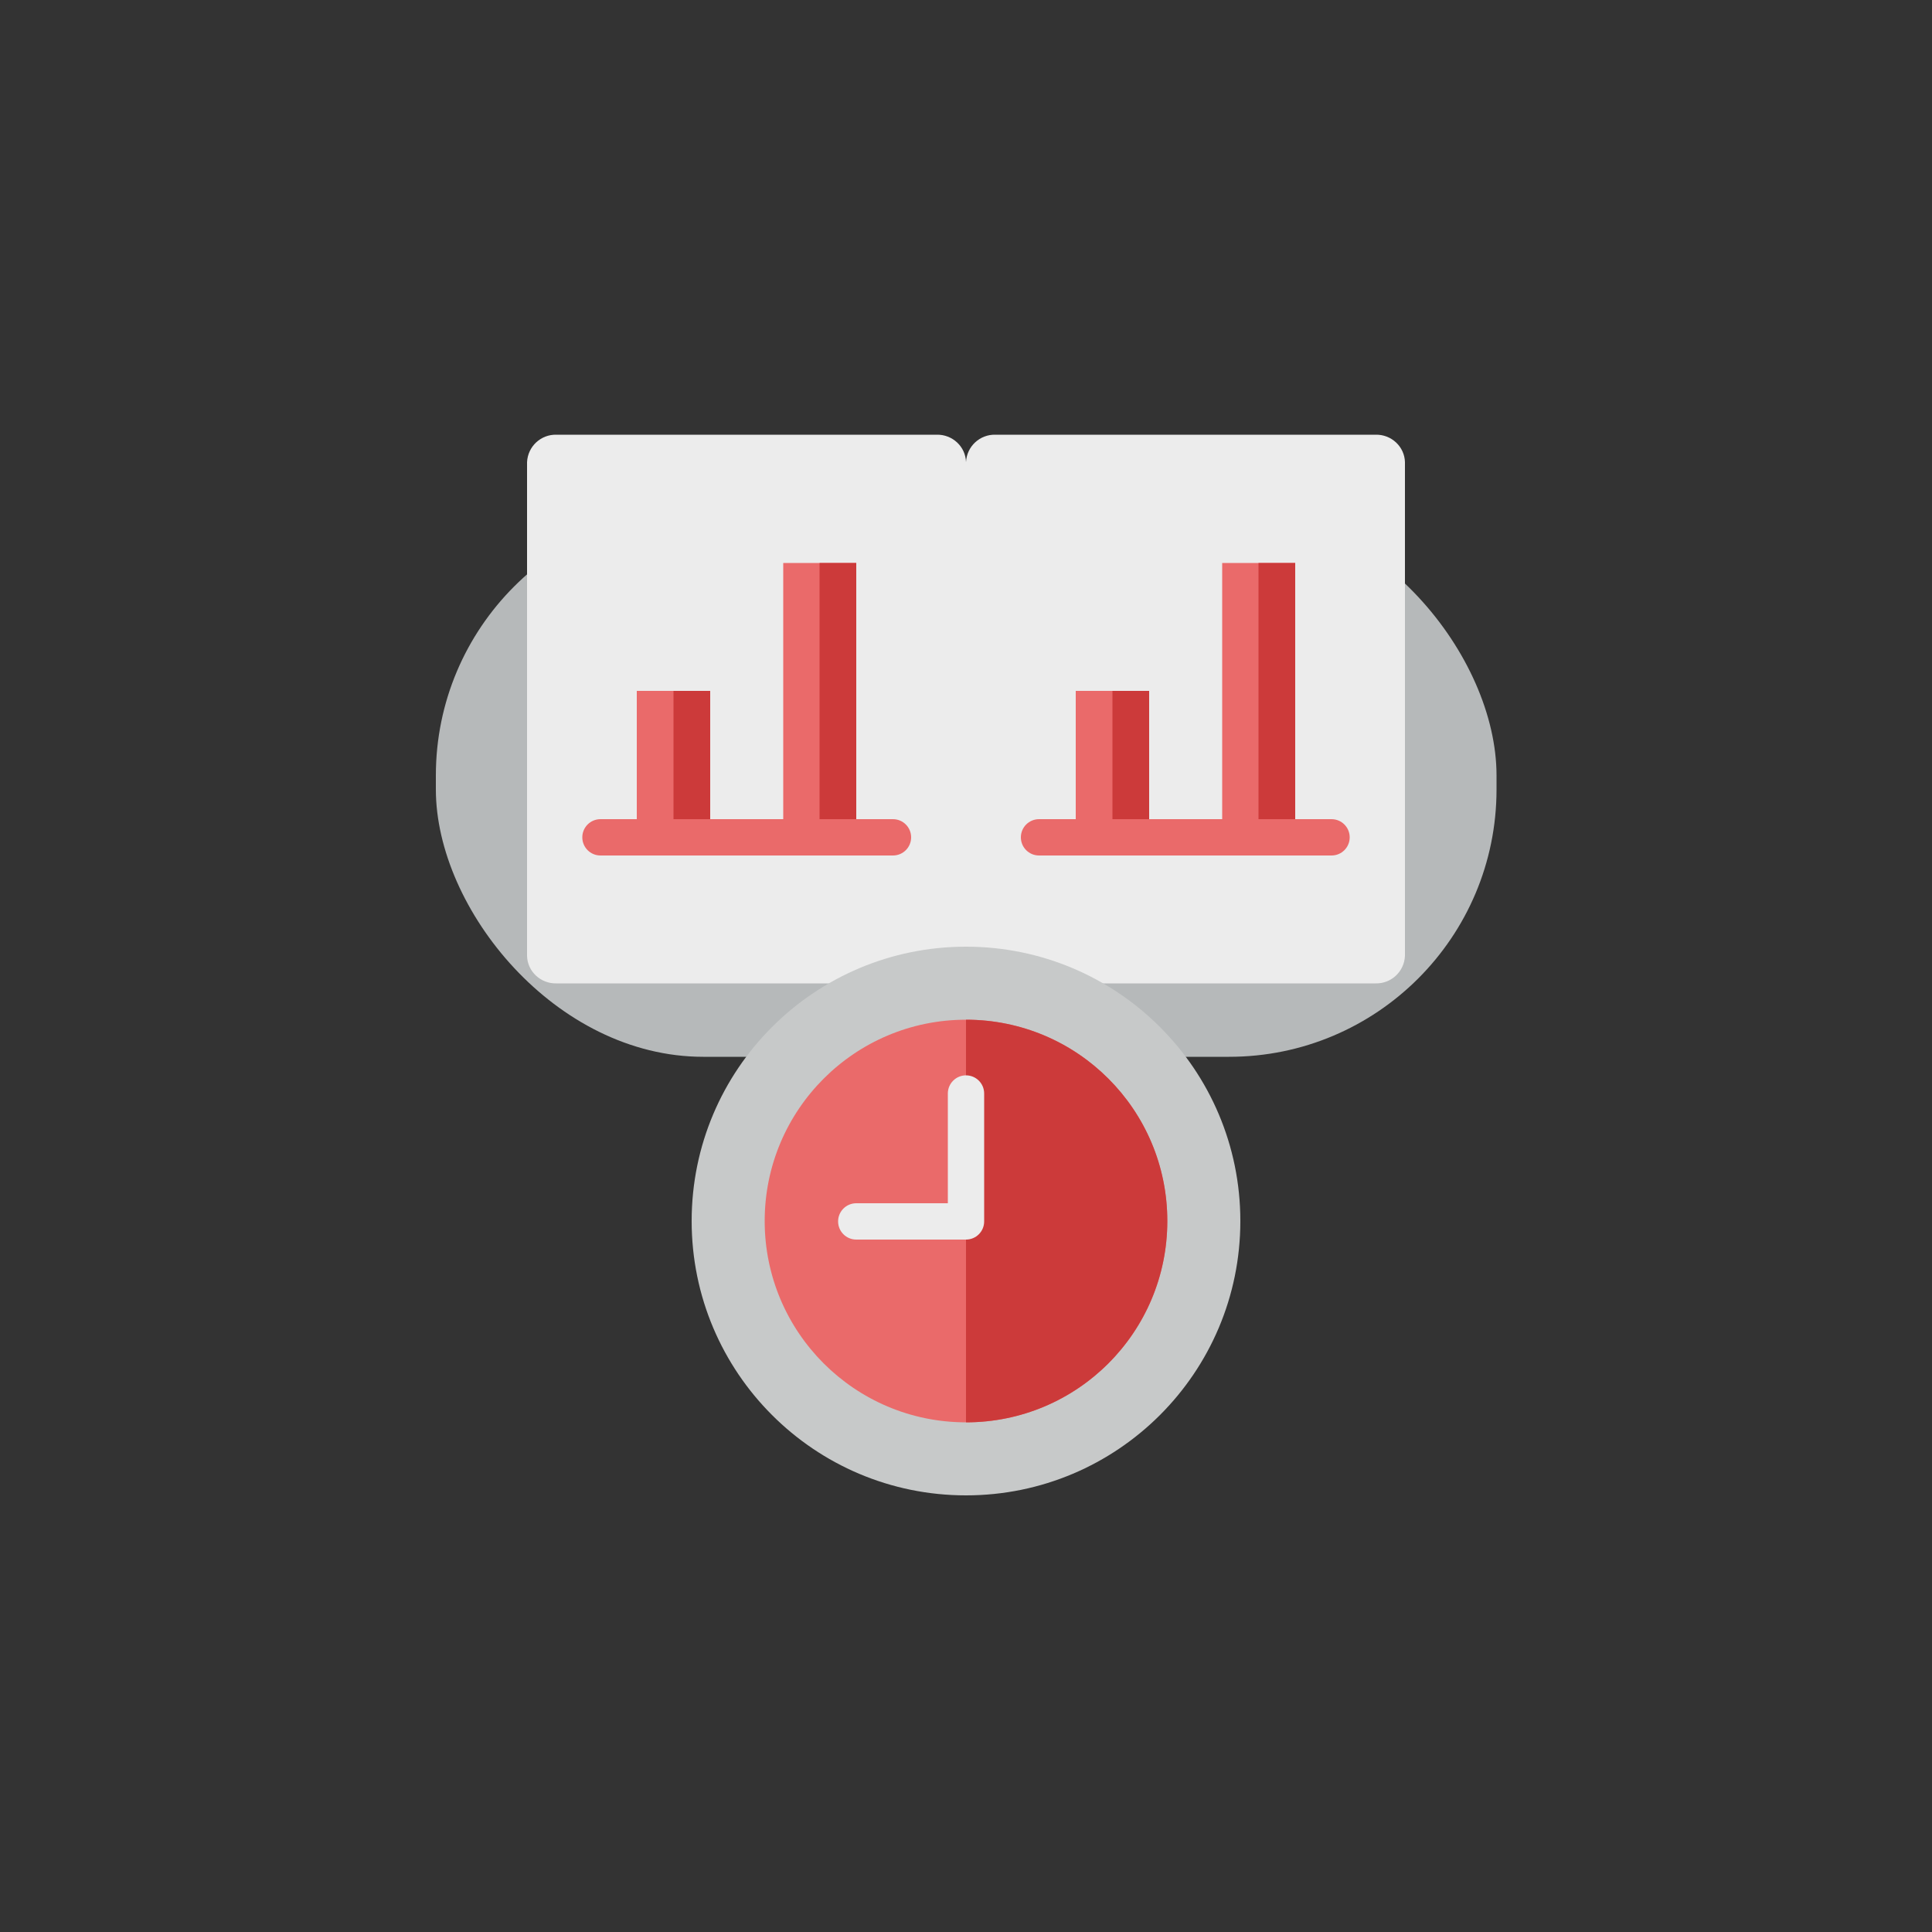
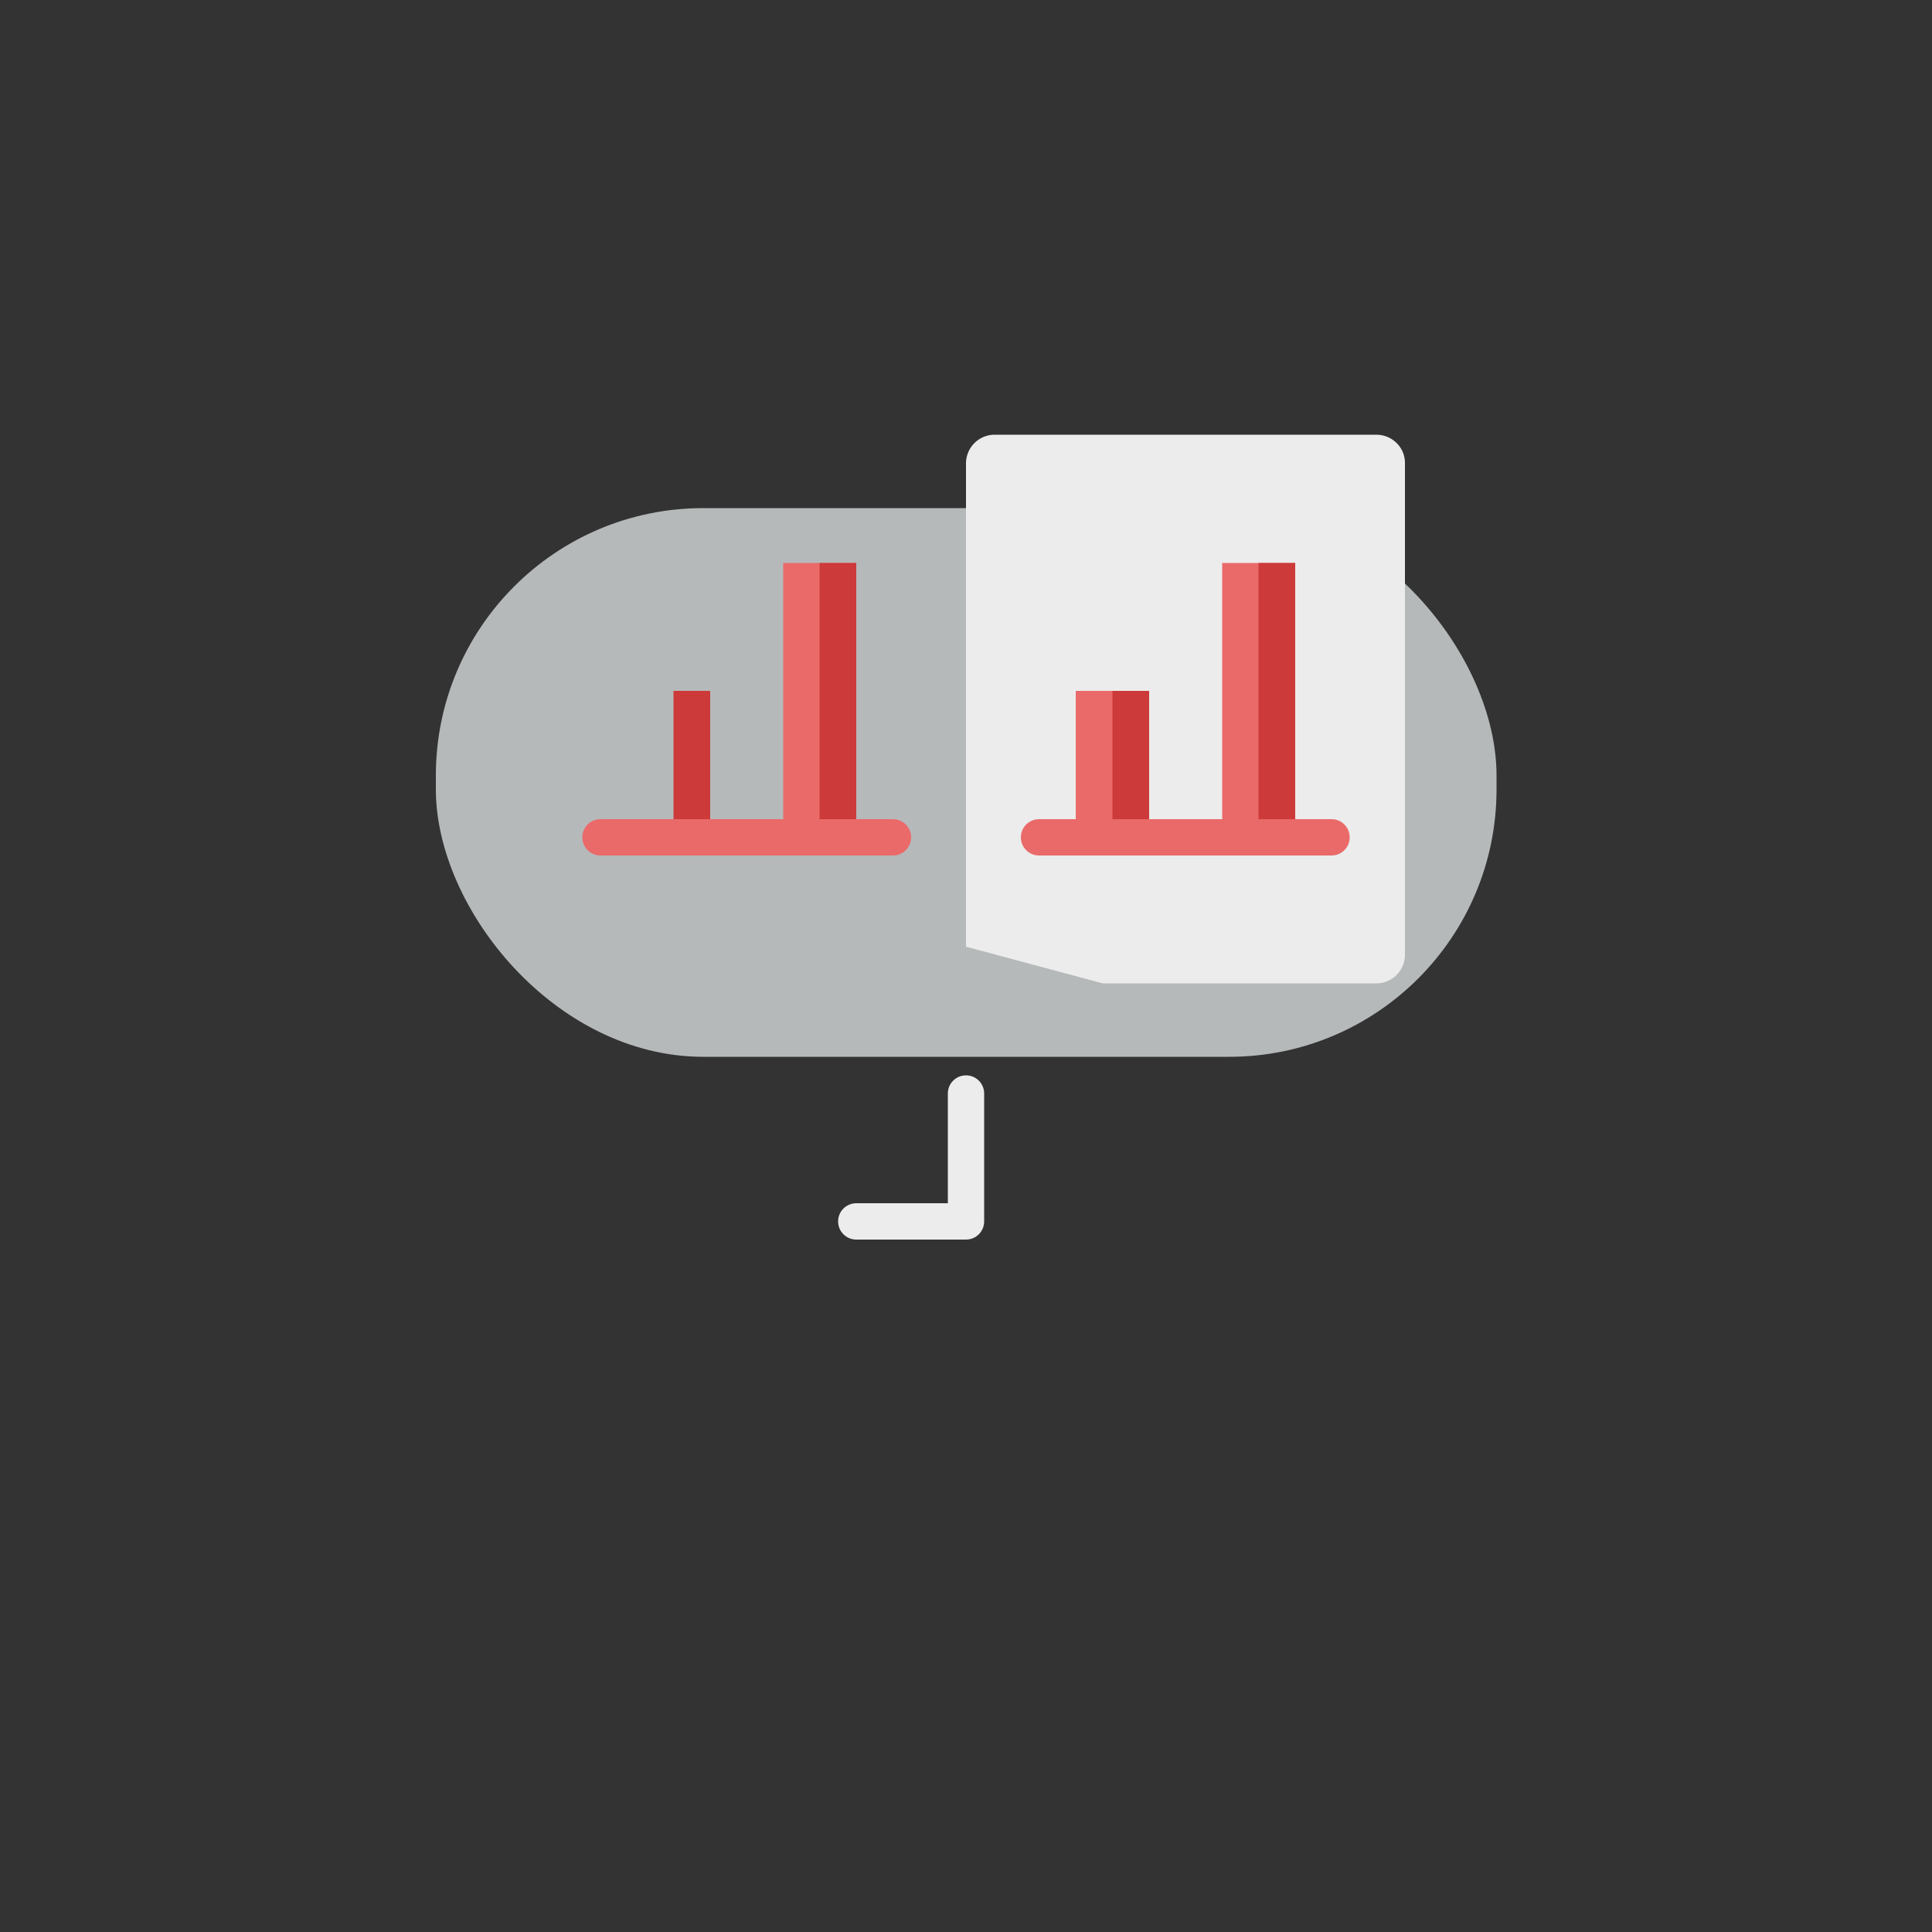
<svg xmlns="http://www.w3.org/2000/svg" id="Layer_1" data-name="Layer 1" viewBox="0 0 50 50">
  <rect x="0" y="0" width="50" height="50" fill="#333333" stroke="none" />
  <defs>
    <style>
      .cls-1 {
        fill: #c7c9c9;
      }

      .cls-2 {
        fill: #b6b9ba;
      }

      .cls-3 {
        fill: #ea6a6a;
      }

      .cls-4 {
        fill: #ececec;
      }

      .cls-5 {
        fill: #cc3a3a;
      }
    </style>
  </defs>
  <rect class="cls-2" x="11.28" y="13.15" width="27.45" height="14.2" rx="6.92" ry="6.92" />
  <path class="cls-4" d="M28.54,25.45h7.06c.4.01.74-.3.76-.71,0,0,0,0,0,0v-12.78c-.01-.4-.35-.72-.76-.71,0,0,0,0,0,0h-9.84c-.4-.01-.74.3-.76.71,0,0,0,0,0,0v12.54" />
-   <path class="cls-4" d="M25,24.5v-12.54c-.01-.4-.35-.72-.76-.71,0,0,0,0,0,0h-9.84c-.4-.01-.74.3-.76.71,0,0,0,0,0,0v12.78c.01.4.35.72.76.71,0,0,0,0,0,0h7.06" />
  <g>
    <path class="cls-3" d="M27.84,17.88h1.89v3.79h-1.89v-3.79Z" />
    <path class="cls-3" d="M31.63,14.57h1.89v7.1h-1.89v-7.1Z" />
-     <path class="cls-3" d="M16.48,17.88h1.89v3.79h-1.89v-3.79Z" />
  </g>
  <path class="cls-5" d="M17.43,17.88h.95v3.79h-.95v-3.79Z" />
  <path class="cls-3" d="M20.27,14.57h1.89v7.1h-1.89v-7.1Z" />
  <path class="cls-5" d="M21.21,14.57h.95v7.1h-.95v-7.1Z" />
  <path class="cls-5" d="M28.79,17.88h.95v3.79h-.95v-3.79Z" />
  <path class="cls-5" d="M32.57,14.57h.95v7.1h-.95v-7.1Z" />
  <path class="cls-3" d="M23.11,22.14h-7.57c-.26,0-.47-.21-.47-.47s.21-.47.47-.47h7.57c.26,0,.47.21.47.47s-.21.47-.47.47Z" />
  <path class="cls-3" d="M34.46,22.14h-7.57c-.26,0-.47-.21-.47-.47s.21-.47.47-.47h7.57c.26,0,.47.21.47.47s-.21.47-.47.47Z" />
-   <circle class="cls-1" cx="25" cy="31.6" r="7.1" />
-   <circle class="cls-3" cx="25" cy="31.6" r="5.21" />
-   <path class="cls-5" d="M25,26.4v10.41c2.88,0,5.21-2.33,5.21-5.21s-2.33-5.21-5.21-5.21Z" />
  <path class="cls-4" d="M25,32.08h-2.84c-.26,0-.47-.21-.47-.47s.21-.47.47-.47h2.37v-2.84c0-.26.21-.47.47-.47s.47.21.47.47v3.31c0,.26-.21.47-.47.47Z" />
</svg>